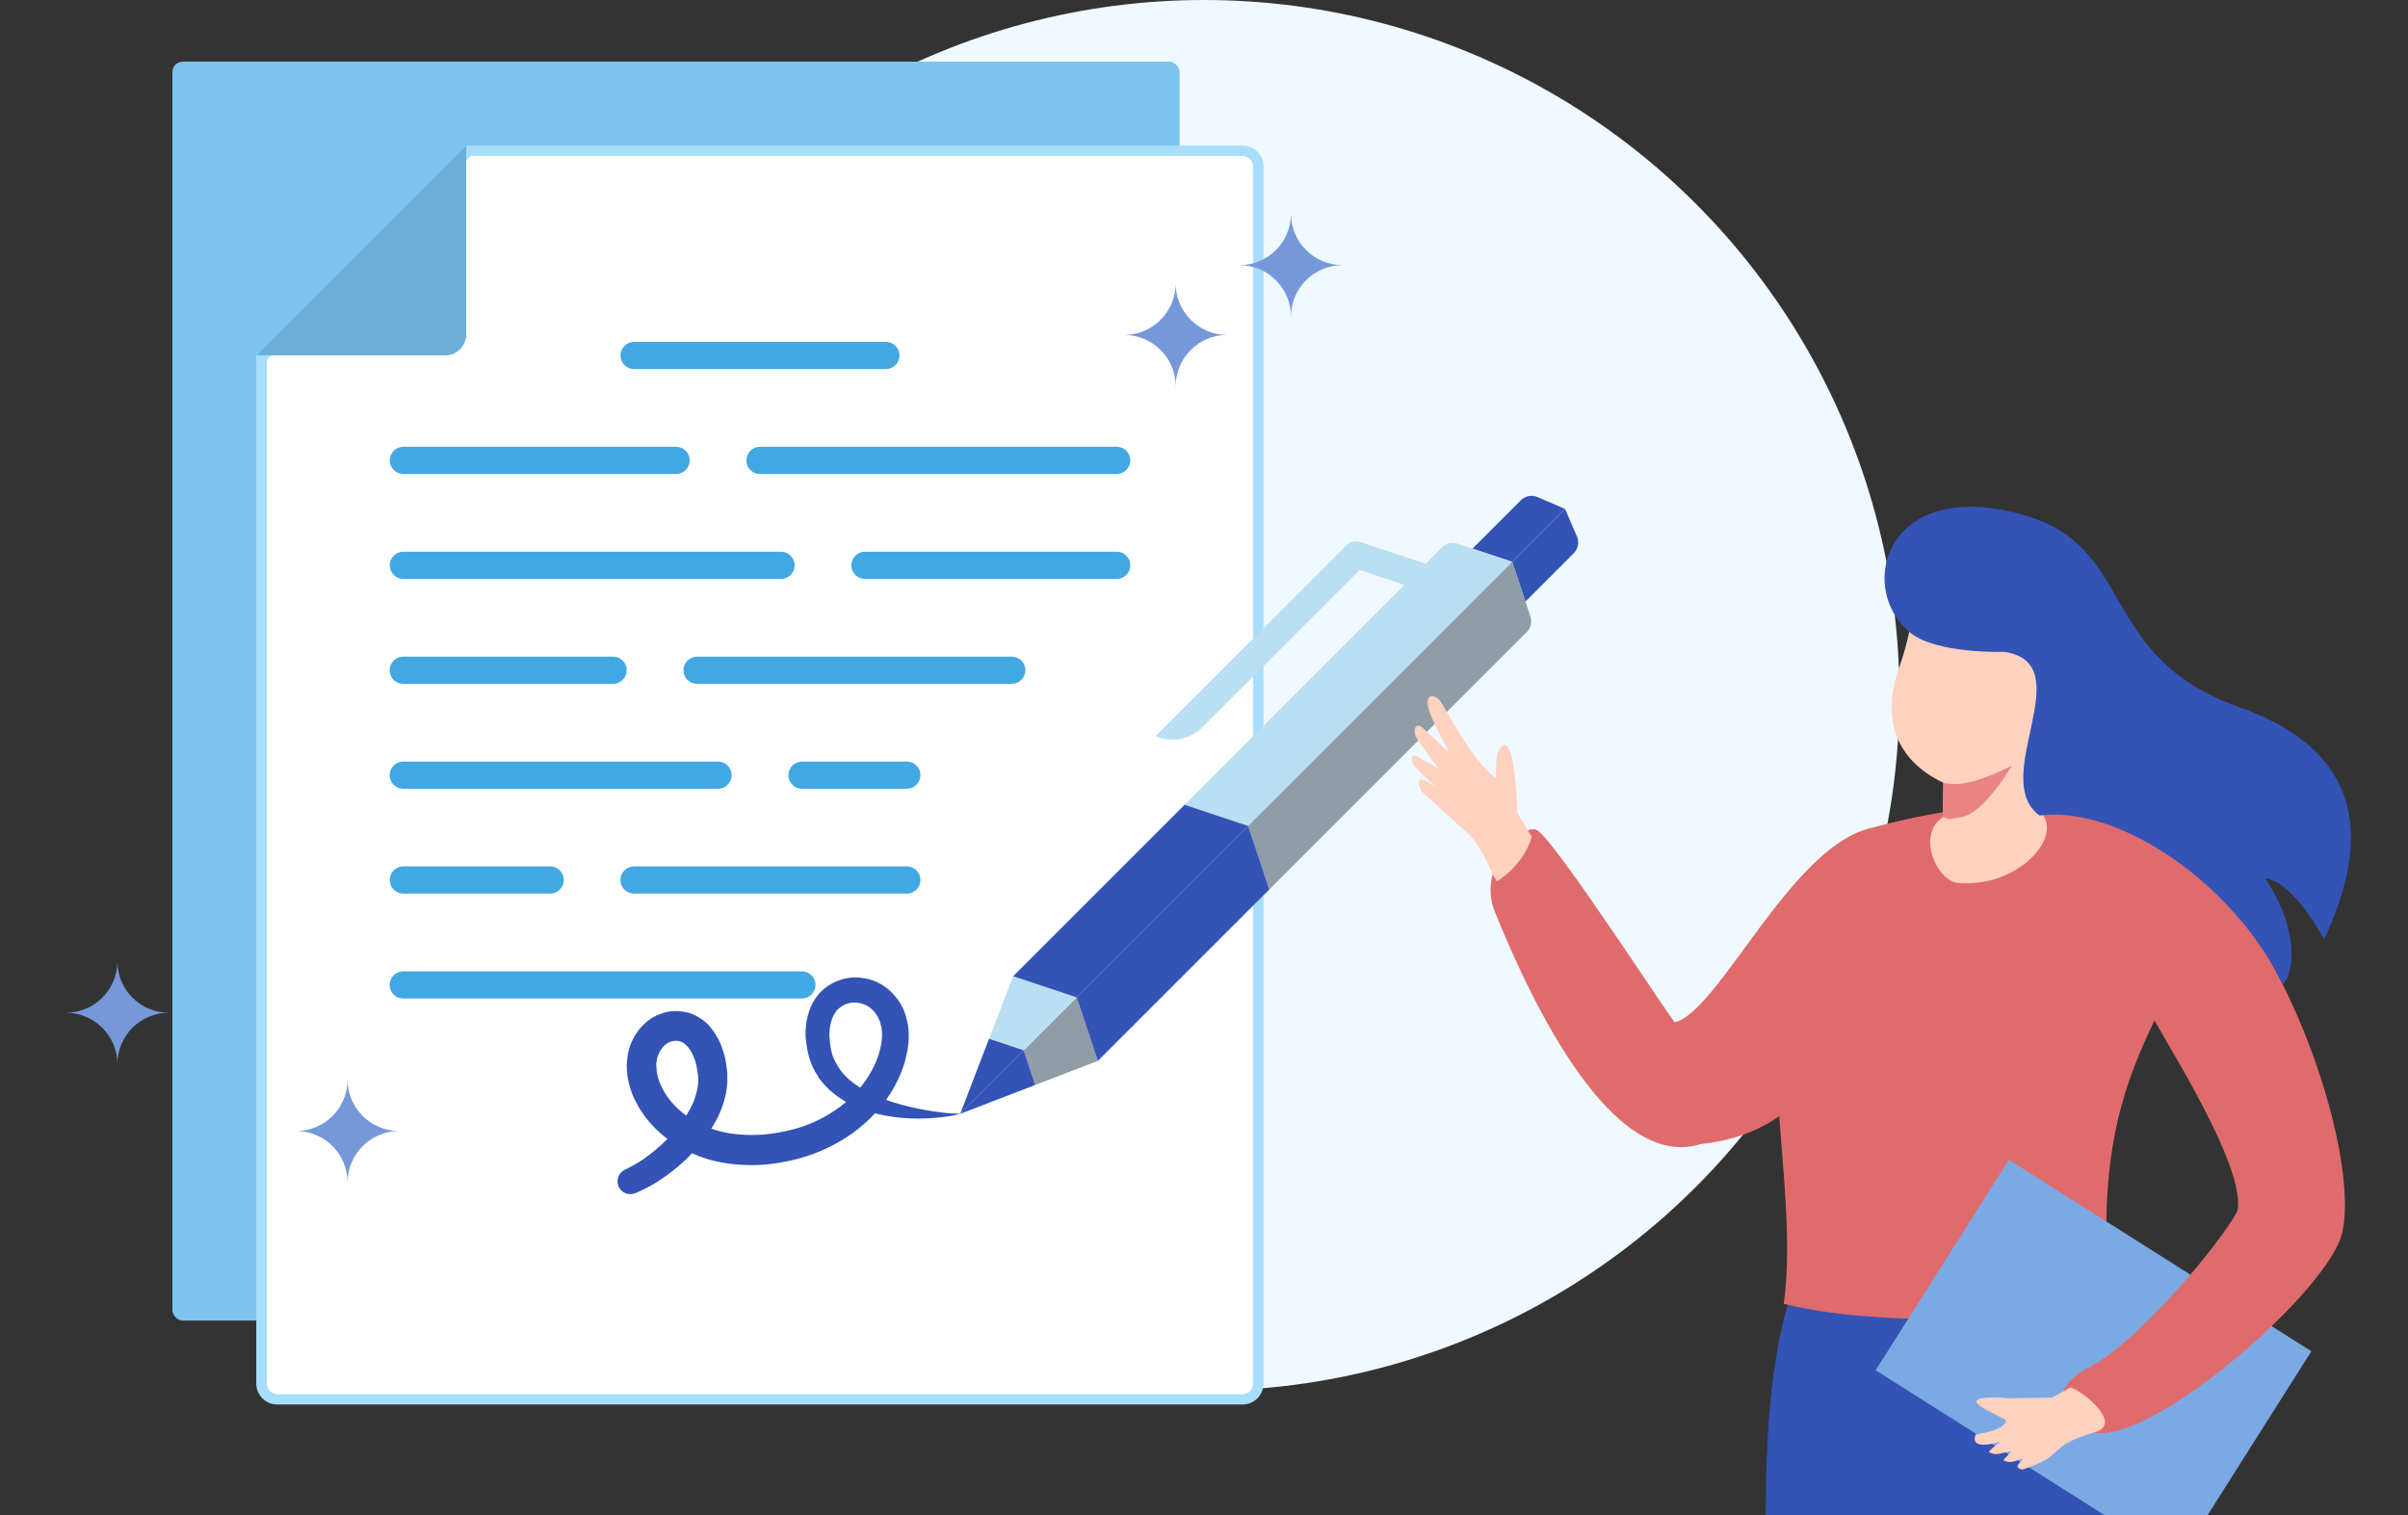
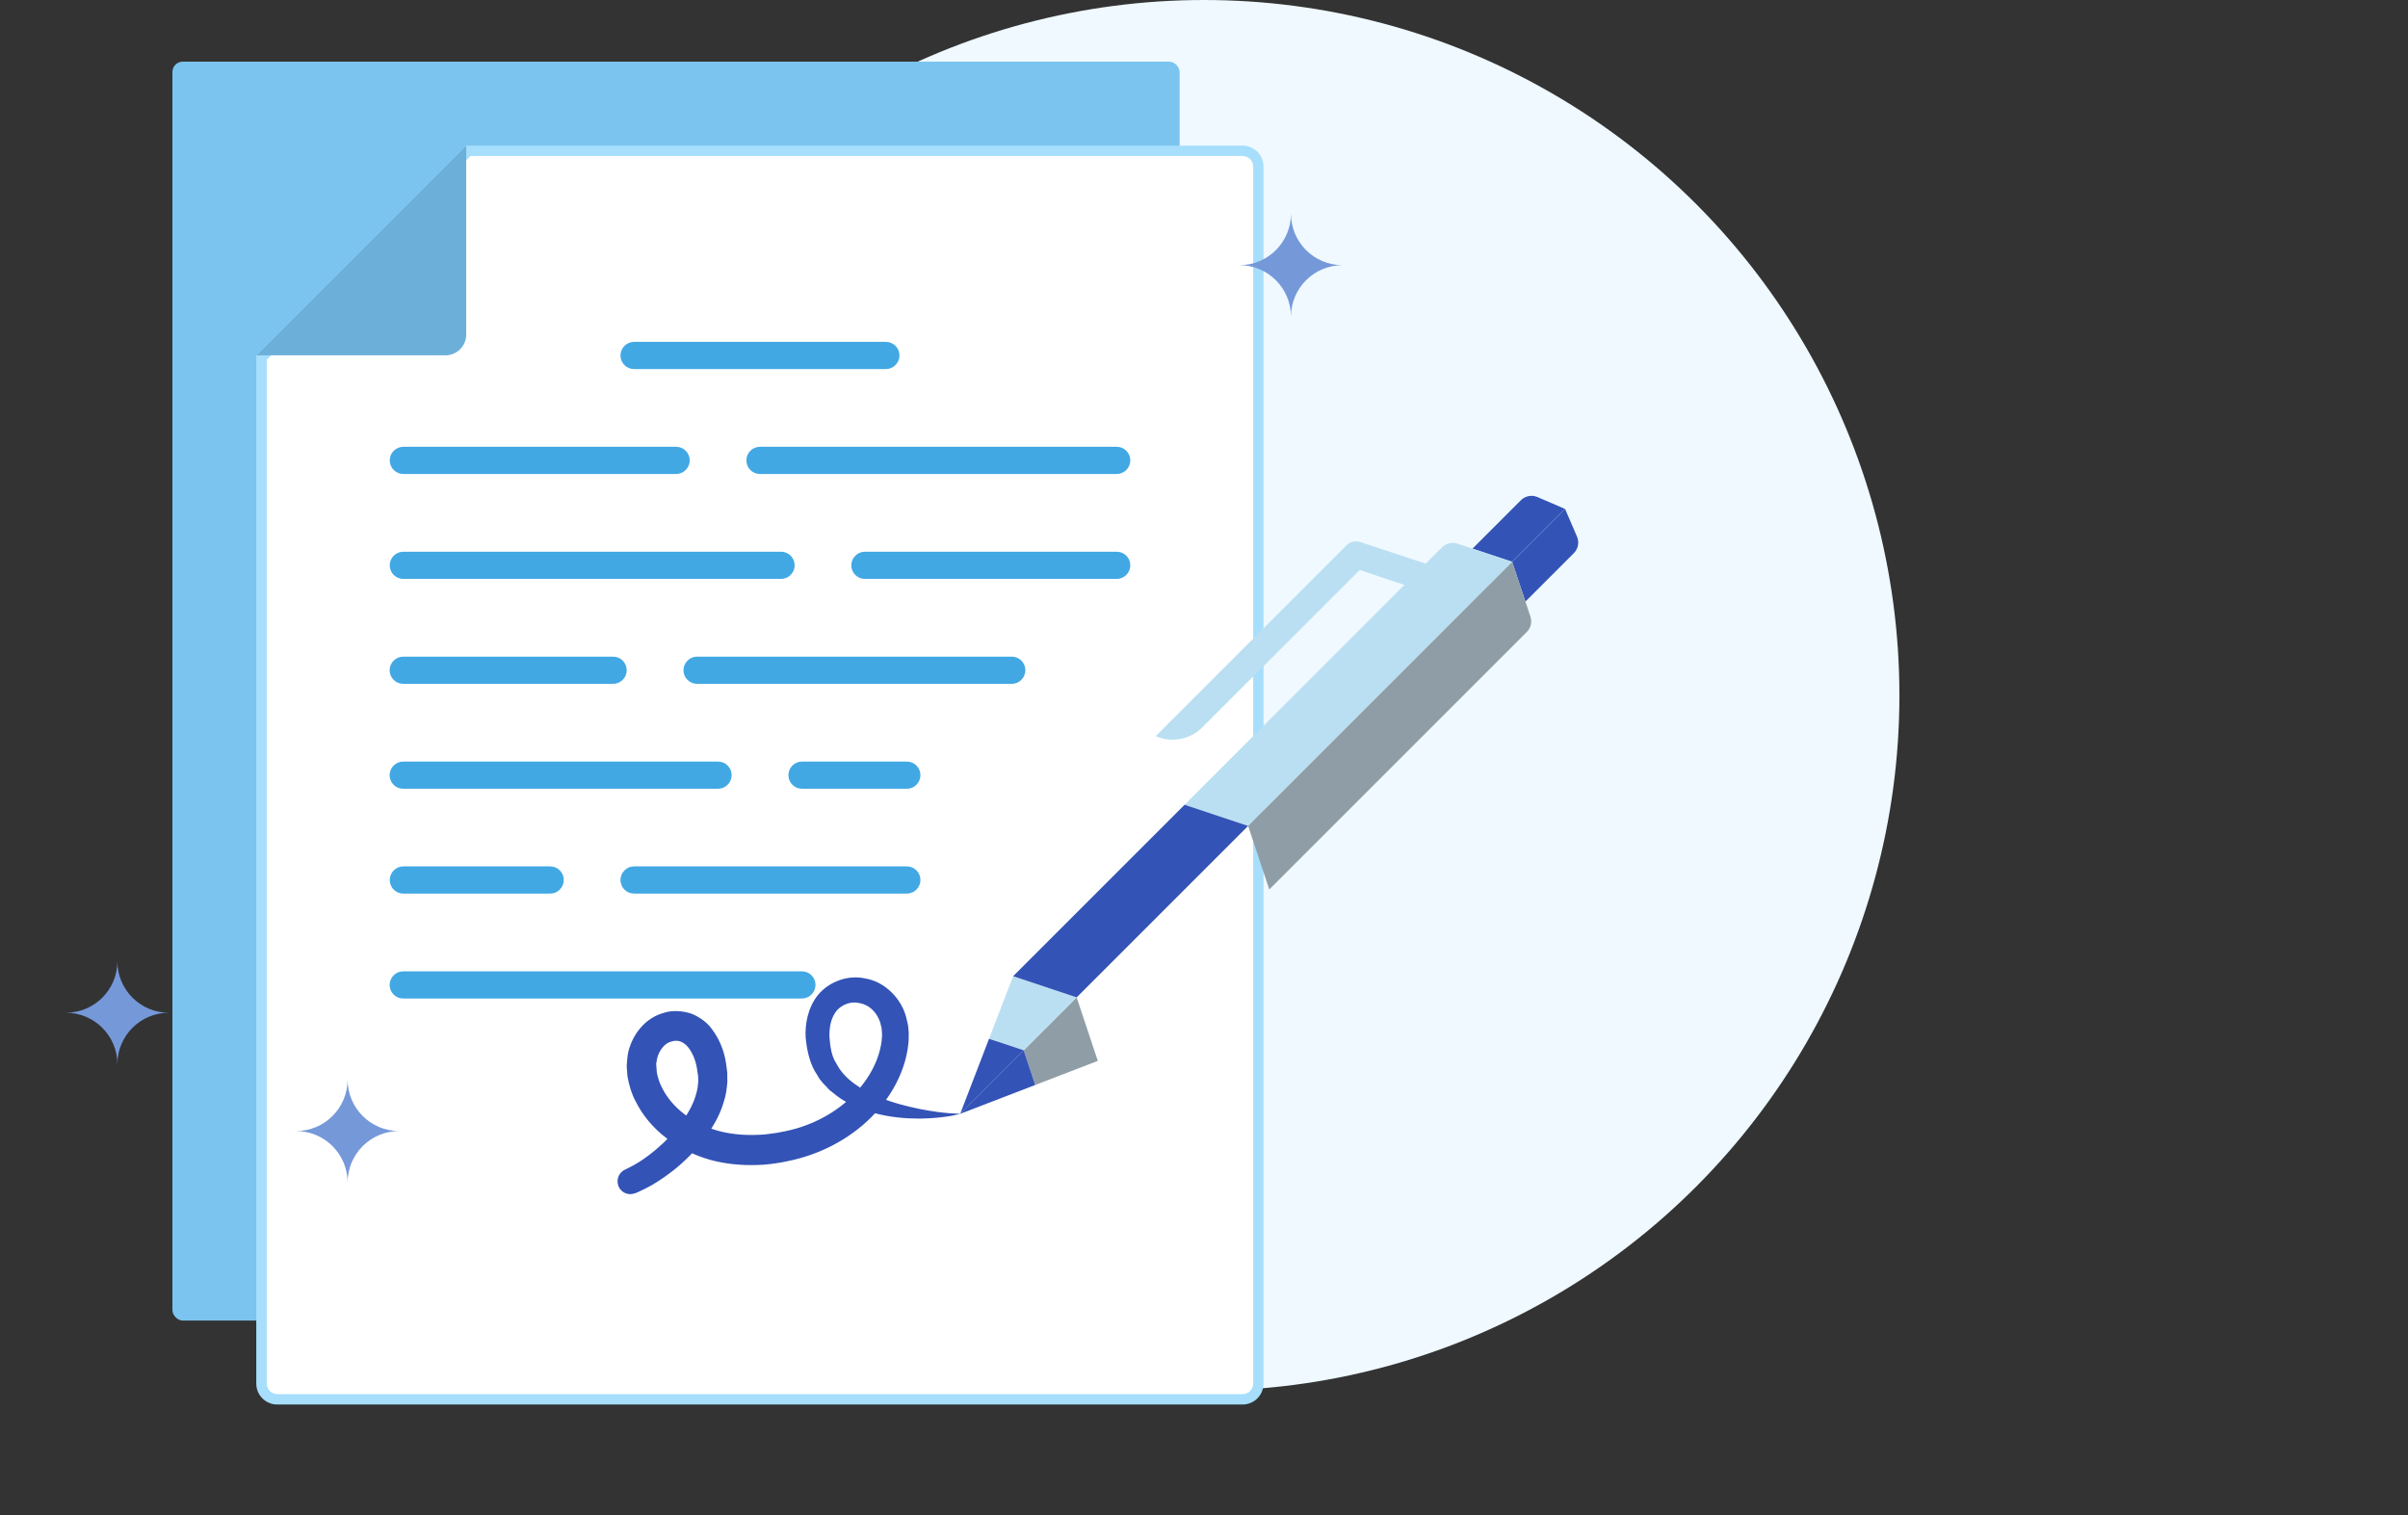
<svg xmlns="http://www.w3.org/2000/svg" width="232" height="146" viewBox="0 0 232 146">
  <rect x="0" y="0" width="232" height="146" fill="#333333" stroke="none" />
  <defs>
    <style>.cls-1{fill:none;}.cls-2{clip-path:url(#clippath);}.cls-3{fill:#f4b1b1;}.cls-4{fill:#fff;}.cls-5{fill:#eff9ff;}.cls-6{fill:#7bc4ef;}.cls-7{fill:#badff2;}.cls-8{fill:#8f9ea6;}.cls-9{fill:#a6defc;}.cls-10{fill:#41a8e4;}.cls-11{fill:#6cb0d9;}.cls-12,.cls-13{fill:#3353b6;}.cls-14{fill:#7598d9;}.cls-15{fill:#7ba9e3;}.cls-13,.cls-16,.cls-17,.cls-18{fill-rule:evenodd;}.cls-16{fill:#e06b6c;}.cls-17{fill:#e98385;}.cls-18{fill:#ffd1bf;}</style>
    <clipPath id="clippath">
-       <rect class="cls-1" width="232" height="146" />
-     </clipPath>
+       </clipPath>
  </defs>
  <circle class="cls-5" cx="116" cy="67" r="67" />
  <g>
    <rect class="cls-6" x="16.61" y="5.94" width="97.04" height="121.3" rx="1" ry="1" />
    <g>
      <path class="cls-4" d="m26.72,134.83c-.84,0-1.52-.68-1.52-1.52V34.45l19.92-19.92h74.59c.84,0,1.52.68,1.52,1.52v117.26c0,.84-.68,1.52-1.52,1.52H26.72Z" />
      <path class="cls-9" d="m119.72,15.03c.56,0,1.02.46,1.02,1.02v117.26c0,.56-.46,1.02-1.02,1.02H26.72c-.56,0-1.02-.46-1.02-1.02V34.66c7.62-7.61,12.02-12.01,19.63-19.63h74.39m0-1H44.91c-7.9,7.9-12.32,12.32-20.22,20.22v99.06c0,1.12.91,2.02,2.02,2.02h93c1.12,0,2.02-.9,2.02-2.02V16.05c0-1.12-.91-2.02-2.02-2.02h0Z" />
    </g>
    <path class="cls-11" d="m24.7,34.24h18.2c1.12,0,2.02-.9,2.02-2.02V14.03l-20.22,20.22Z" />
    <path class="cls-10" d="m85.35,35.56h-24.26c-.73,0-1.31-.59-1.31-1.31s.59-1.31,1.31-1.31h24.26c.73,0,1.31.59,1.31,1.31s-.59,1.31-1.31,1.31Z" />
    <path class="cls-10" d="m107.59,45.67h-34.37c-.73,0-1.31-.59-1.31-1.31s.59-1.31,1.31-1.31h34.37c.73,0,1.31.59,1.31,1.31s-.59,1.31-1.31,1.31Z" />
    <path class="cls-10" d="m65.14,45.67h-26.28c-.73,0-1.31-.59-1.31-1.31s.59-1.31,1.31-1.31h26.28c.73,0,1.31.59,1.31,1.31s-.59,1.31-1.31,1.31Z" />
    <path class="cls-10" d="m107.59,55.78h-24.26c-.73,0-1.31-.59-1.31-1.31s.59-1.31,1.31-1.31h24.26c.73,0,1.31.59,1.31,1.31s-.59,1.31-1.31,1.31Z" />
    <path class="cls-10" d="m75.25,55.78h-36.39c-.73,0-1.31-.59-1.31-1.31s.59-1.31,1.31-1.31h36.39c.73,0,1.31.59,1.31,1.31s-.59,1.31-1.31,1.31Z" />
    <path class="cls-10" d="m97.48,65.89h-30.32c-.73,0-1.31-.59-1.31-1.31s.59-1.31,1.31-1.31h30.32c.73,0,1.31.59,1.31,1.31s-.59,1.31-1.31,1.31Z" />
    <path class="cls-10" d="m59.07,65.89h-20.22c-.73,0-1.31-.59-1.31-1.31s.59-1.31,1.31-1.31h20.22c.73,0,1.31.59,1.31,1.31s-.59,1.31-1.31,1.31Z" />
    <path class="cls-10" d="m87.37,76h-10.1c-.73,0-1.31-.59-1.31-1.31s.59-1.31,1.31-1.31h10.1c.73,0,1.31.59,1.31,1.31s-.59,1.31-1.31,1.31Z" />
    <path class="cls-10" d="m69.18,76h-30.33c-.73,0-1.31-.59-1.31-1.31s.59-1.31,1.31-1.31h30.33c.73,0,1.31.59,1.31,1.31s-.59,1.31-1.31,1.31Z" />
    <path class="cls-10" d="m87.37,86.1h-26.28c-.73,0-1.31-.59-1.31-1.31s.59-1.31,1.31-1.31h26.28c.73,0,1.31.59,1.31,1.31s-.59,1.31-1.31,1.31Z" />
    <path class="cls-10" d="m53.01,86.1h-14.15c-.73,0-1.31-.59-1.31-1.31s.59-1.31,1.31-1.31h14.15c.73,0,1.31.59,1.31,1.31s-.59,1.31-1.31,1.31Z" />
    <path class="cls-10" d="m77.26,96.21h-38.41c-.73,0-1.31-.59-1.31-1.31s.59-1.31,1.31-1.31h38.41c.73,0,1.31.59,1.31,1.31s-.59,1.31-1.31,1.31Z" />
  </g>
  <g>
    <path class="cls-12" d="m92.51,107.32s-1.38.43-3.93.46c-1.27,0-2.83-.1-4.59-.6-.88-.23-1.81-.61-2.73-1.16-.46-.27-.9-.64-1.35-1-.38-.44-.87-.83-1.15-1.4-.73-1.04-1.01-2.35-1.14-3.65-.07-1.2.18-2.89,1.22-4.14,1.05-1.25,2.87-1.93,4.53-1.55,1.69.28,3.14,1.61,3.76,3.19.16.43.23.73.35,1.29.03.35.09.61.07,1.1,0,.93-.16,1.62-.36,2.4-.43,1.5-1.17,2.88-2.11,4.1-1.9,2.45-4.64,4.21-7.58,5.11-.75.23-1.45.39-2.27.54-.68.11-1.39.22-2.23.24-1.58.05-3.12-.09-4.63-.51-2.99-.86-5.75-2.81-7.15-5.66-.37-.69-.6-1.48-.75-2.28v-.04s-.03-.16-.03-.16v-.06s-.01-.12-.01-.12l-.02-.24-.03-.48c.03-.45.06-.95.16-1.37.4-1.64,1.59-3.22,3.35-3.72.85-.3,1.82-.22,2.67.04.83.32,1.56.86,2.01,1.48.94,1.24,1.32,2.58,1.44,3.77l.06.45v.49s.01.39.01.39l-.05.5c-.07.72-.23,1.24-.41,1.79-.36,1.08-.9,1.97-1.44,2.76-1.1,1.56-2.28,2.68-3.33,3.51-1.05.82-1.95,1.37-2.61,1.7-.65.33-1.03.48-1.03.48h-.03c-.64.26-1.36-.06-1.6-.7-.24-.63.06-1.33.67-1.59,0,0,.28-.12.8-.41.52-.28,1.27-.77,2.15-1.51.87-.74,1.88-1.72,2.74-3,.42-.64.83-1.35,1.06-2.12.12-.37.22-.81.24-1.1,0-.09.03-.15.03-.26v-.39s-.02-.2-.02-.2v-.1s0-.05,0-.05v-.03c0-.1,0,.11,0,.08l-.06-.33c-.09-.92-.43-1.77-.88-2.34-.46-.56-1-.76-1.62-.57-.63.15-1.17.82-1.38,1.62-.04.19-.04.34-.09.53l.06.83c.1.47.23.97.49,1.45.95,1.96,3.02,3.5,5.36,4.16,1.17.33,2.46.45,3.69.41.31-.02.59-.01.93-.05l1.05-.14c.56-.09,1.26-.24,1.86-.41,2.48-.71,4.73-2.12,6.3-4.06.78-.97,1.39-2.06,1.72-3.18.16-.53.29-1.18.29-1.61.04-.18-.02-.6-.04-.91-.05-.08-.1-.44-.18-.63-.34-.88-1.03-1.54-1.89-1.7-.85-.22-1.7.11-2.23.69-.52.65-.73,1.44-.72,2.51.07.96.19,1.9.68,2.63.81,1.57,2.45,2.5,3.91,3.15,1.5.63,2.94.97,4.14,1.22,2.4.47,3.84.45,3.84.45Z" />
    <path class="cls-7" d="m143.5,56.33l-12.45-4.1c-.47-.16-.98-.03-1.32.31l-18.39,18.39h0c1.53.67,3.31.33,4.5-.85l15.16-15.16,10.43,3.48,2.07-2.07Z" />
    <path class="cls-12" d="m150.79,49.04l-2.67-1.15c-.54-.23-1.17-.11-1.59.31l-4.66,4.66,3.82,1.27,5.1-5.1Z" />
    <path class="cls-12" d="m146.97,57.96l4.66-4.66c.42-.42.54-1.05.31-1.59l-1.15-2.67-5.1,5.1,1.28,3.83Z" />
    <polygon class="cls-8" points="105.77 102.22 103.73 96.1 98.63 101.2 99.74 104.54 105.77 102.22" />
    <polygon class="cls-12" points="98.63 101.2 92.51 107.32 99.74 104.54 98.63 101.2" />
    <polygon class="cls-7" points="97.61 94.06 95.29 100.09 98.63 101.2 103.73 96.1 97.61 94.06" />
    <polygon class="cls-12" points="92.51 107.32 98.63 101.2 95.29 100.09 92.51 107.32" />
    <path class="cls-7" d="m138.94,52.73l-24.81,24.81,6.12,2.04,25.44-25.44-5.27-1.76c-.52-.17-1.09-.04-1.48.35Z" />
    <path class="cls-8" d="m145.69,54.14l-25.44,25.44,2.04,6.12,24.81-24.81c.39-.38.52-.96.35-1.48l-1.76-5.27Z" />
    <polygon class="cls-12" points="120.25 79.58 114.13 77.54 97.61 94.06 103.73 96.1 120.25 79.58" />
-     <polygon class="cls-12" points="103.73 96.1 105.77 102.22 122.29 85.7 120.25 79.58 103.73 96.1" />
    <path class="cls-14" d="m119.42,25.55c2.74,0,4.96,2.22,4.96,4.96,0-2.74,2.22-4.96,4.96-4.96-2.74,0-4.96-2.22-4.96-4.96,0,2.74-2.22,4.96-4.96,4.96Z" />
-     <path class="cls-14" d="m108.31,32.27c2.74,0,4.96,2.22,4.96,4.96,0-2.74,2.22-4.96,4.96-4.96-2.74,0-4.96-2.22-4.96-4.96,0,2.74-2.22,4.96-4.96,4.96Z" />
    <path class="cls-14" d="m6.35,97.58c2.74,0,4.96,2.22,4.96,4.96,0-2.74,2.22-4.96,4.96-4.96-2.74,0-4.96-2.22-4.96-4.96,0,2.74-2.22,4.96-4.96,4.96Z" />
    <path class="cls-14" d="m28.53,108.98c2.74,0,4.96,2.22,4.96,4.96,0-2.74,2.22-4.96,4.96-4.96-2.74,0-4.96-2.22-4.96-4.96,0,2.74-2.22,4.96-4.96,4.96Z" />
  </g>
  <g class="cls-2">
    <g>
      <path class="cls-3" d="m184.48,103.61l-7.76,64.22,3.96,60.66c-.13.18-.26.36-.4.53-.1.14-.2.27-.3.4-.24.32-.48.62-.72.9-.11.13-.22.25-.33.37-1.78,1.96-4.09,2.44-5.97,2.9-1.46.36-2.59.53-3.58,2.48-.03.06-.06.12-.07.18-.21.7.33,1.44,1.1,1.42l17.31-.54c.85-.02,1.53-.67,1.62-1.49.01-.11.01-.23,0-.35l-1.15-7.56s0-.01,0-.03c.42-14.75,3.76-36.36,1.02-53.59,0,0,16.35-32.32,16.28-33.11-.07-.78-20.99-37.43-20.99-37.43" />
      <path class="cls-13" d="m172.24,125.75c-3.74,12.43-1.79,36.29.16,56.7,14.06,3.61,34.74,2.63,39.91-1.74-3.45-26.63-5.2-52.21-10.71-56.93-11.61-27.12-27.66-4.93-29.36,1.96" />
      <path class="cls-16" d="m180.29,94.41c-3.77,8.28-7.02,14.79-16.39,15.82-8.5,2.68-16.19-13.25-19.88-22.38-1.84-4.56,3.04-8.94,4.22-7.75,2.06,1.61,12.95,18.44,13.12,18.4,4.21-1.02,11.05-16.64,18.63-18.64.91-.58,2.95,10.56.3,14.56" />
      <path class="cls-16" d="m210.32,83.56c3.31,13.49-9.93,15.18-6.94,42.41-9.92,1.38-23,1.76-31.52-.34,1.36-10.02-2.21-23.49.05-31.22,1.48-5.08,5.55-13.52,8.08-14.55,11.96-3.35,25.4-3.65,30.33,3.7" />
      <path class="cls-18" d="m187.24,75.45l-.06,3.27-.48.41c-1.86,2,.15,6.1,2.28,5.97,5.37.27,9.49-4.14,7.88-6.53l-.7-.78-.15-4.63c.28-.02,2.29-1.16,2.89-1.35.6-.19,1.48-1.34,1.54-2.56.06-1.22-1.83-.83-1.83-.83,2.29-3.13,4.87-5.68,1.52-8.5-3.36-2.82-11.06-4.46-11.06-4.46l-4.64-1.61c.59,1.6-.2,6.94-1.39,10.27-1.69,4.74-.75,8.94,4.21,11.31" />
      <path class="cls-17" d="m193.81,73.8s-2.62,4.5-4.78,4.91c-2.15.41-1.05.11-1.86.01l.06-3.27c1.49.24,2.94.12,6.58-1.65" />
-       <rect class="cls-15" x="189.69" y="113.87" width="24" height="34.49" transform="translate(-16.97 231.38) rotate(-57.66)" />
      <path class="cls-16" d="m207.43,80.66c11.9,4.94,20.52,31.3,18.08,38.63-2.05,5.94-19.2,20.73-24.31,18.6-2.46-1.03-4.16-3.48-.45-5.88,5.42-2.4,14.54-14.04,14.85-15.51.56-4.19-6.2-14.88-8.03-18.18-2.64-4.77-7.07-18.75-.14-17.65" />
      <path class="cls-18" d="m146.2,78.36c-.04-1.1-.24-5.45-.89-6.29-.33-.43-.46-.29-.67-.09-.19.17-.42.69-.44,1.07-.05.79-.12,1.51-.07,1.95-2.13-1.66-3.87-4.96-5.23-7.25-.55-.93-1.68-1.05-1.27.51.34,1.27,2.04,4.3,2.04,4.3l-2.63-2.46c-.74-.6-.92.42-.61.92.52.82,2.17,3.05,2.17,3.05l-2.03-1.18c-.78-.45-.53.65-.34.87.43.51,2.03,1.98,2.03,1.98l-.94-.51c-1.06-.58-.5,1.02-.19,1.18.07.03,3.51,3.21,4.12,3.74,1.51,1.32,2.01,3.14,2.95,4.77.74-.38,2.72-1.98,3.38-4.28l-1.36-2.26Z" />
      <path class="cls-18" d="m199.49,133.68l-1.78.98-4.38.07c-.51-.12-3.74-.25-2.72.61.71.6,2.72,1.44,2.69,1.53-.37,1.14-2.93,1.26-2.97,1.37-.54,1.46,1.74.89,2.36.67.16-.06-1.19.92-1.05,1,.71.43,1.19.04,2.09-.07.22-.03-.85.84-.66.91.85.32,1.28-.12,1.82-.2.13-.02-.32.34-.48.62-.14.24.27.48.56.39,4.32-1.44,1.89-2.06,6.88-3.57,2.78-.84-1.32-4.06-2.37-4.31" />
      <path class="cls-13" d="m193.08,62.81s-6.66.22-9.14-1.93c-5.2-4.47-2.04-15.14,11.27-11.19,10.59,3.14,6.91,13.61,20.52,18.44,8.89,3.15,14.24,9.5,8.2,22.36-.03.02-2.88-5.52-5.71-5.88,3.53,5.26,2.67,9.38,1.72,10.23-4.75-9.71-15.73-17.24-23.45-16.27-4.92-3.61,4.1-14.64-3.4-15.77" />
    </g>
  </g>
</svg>